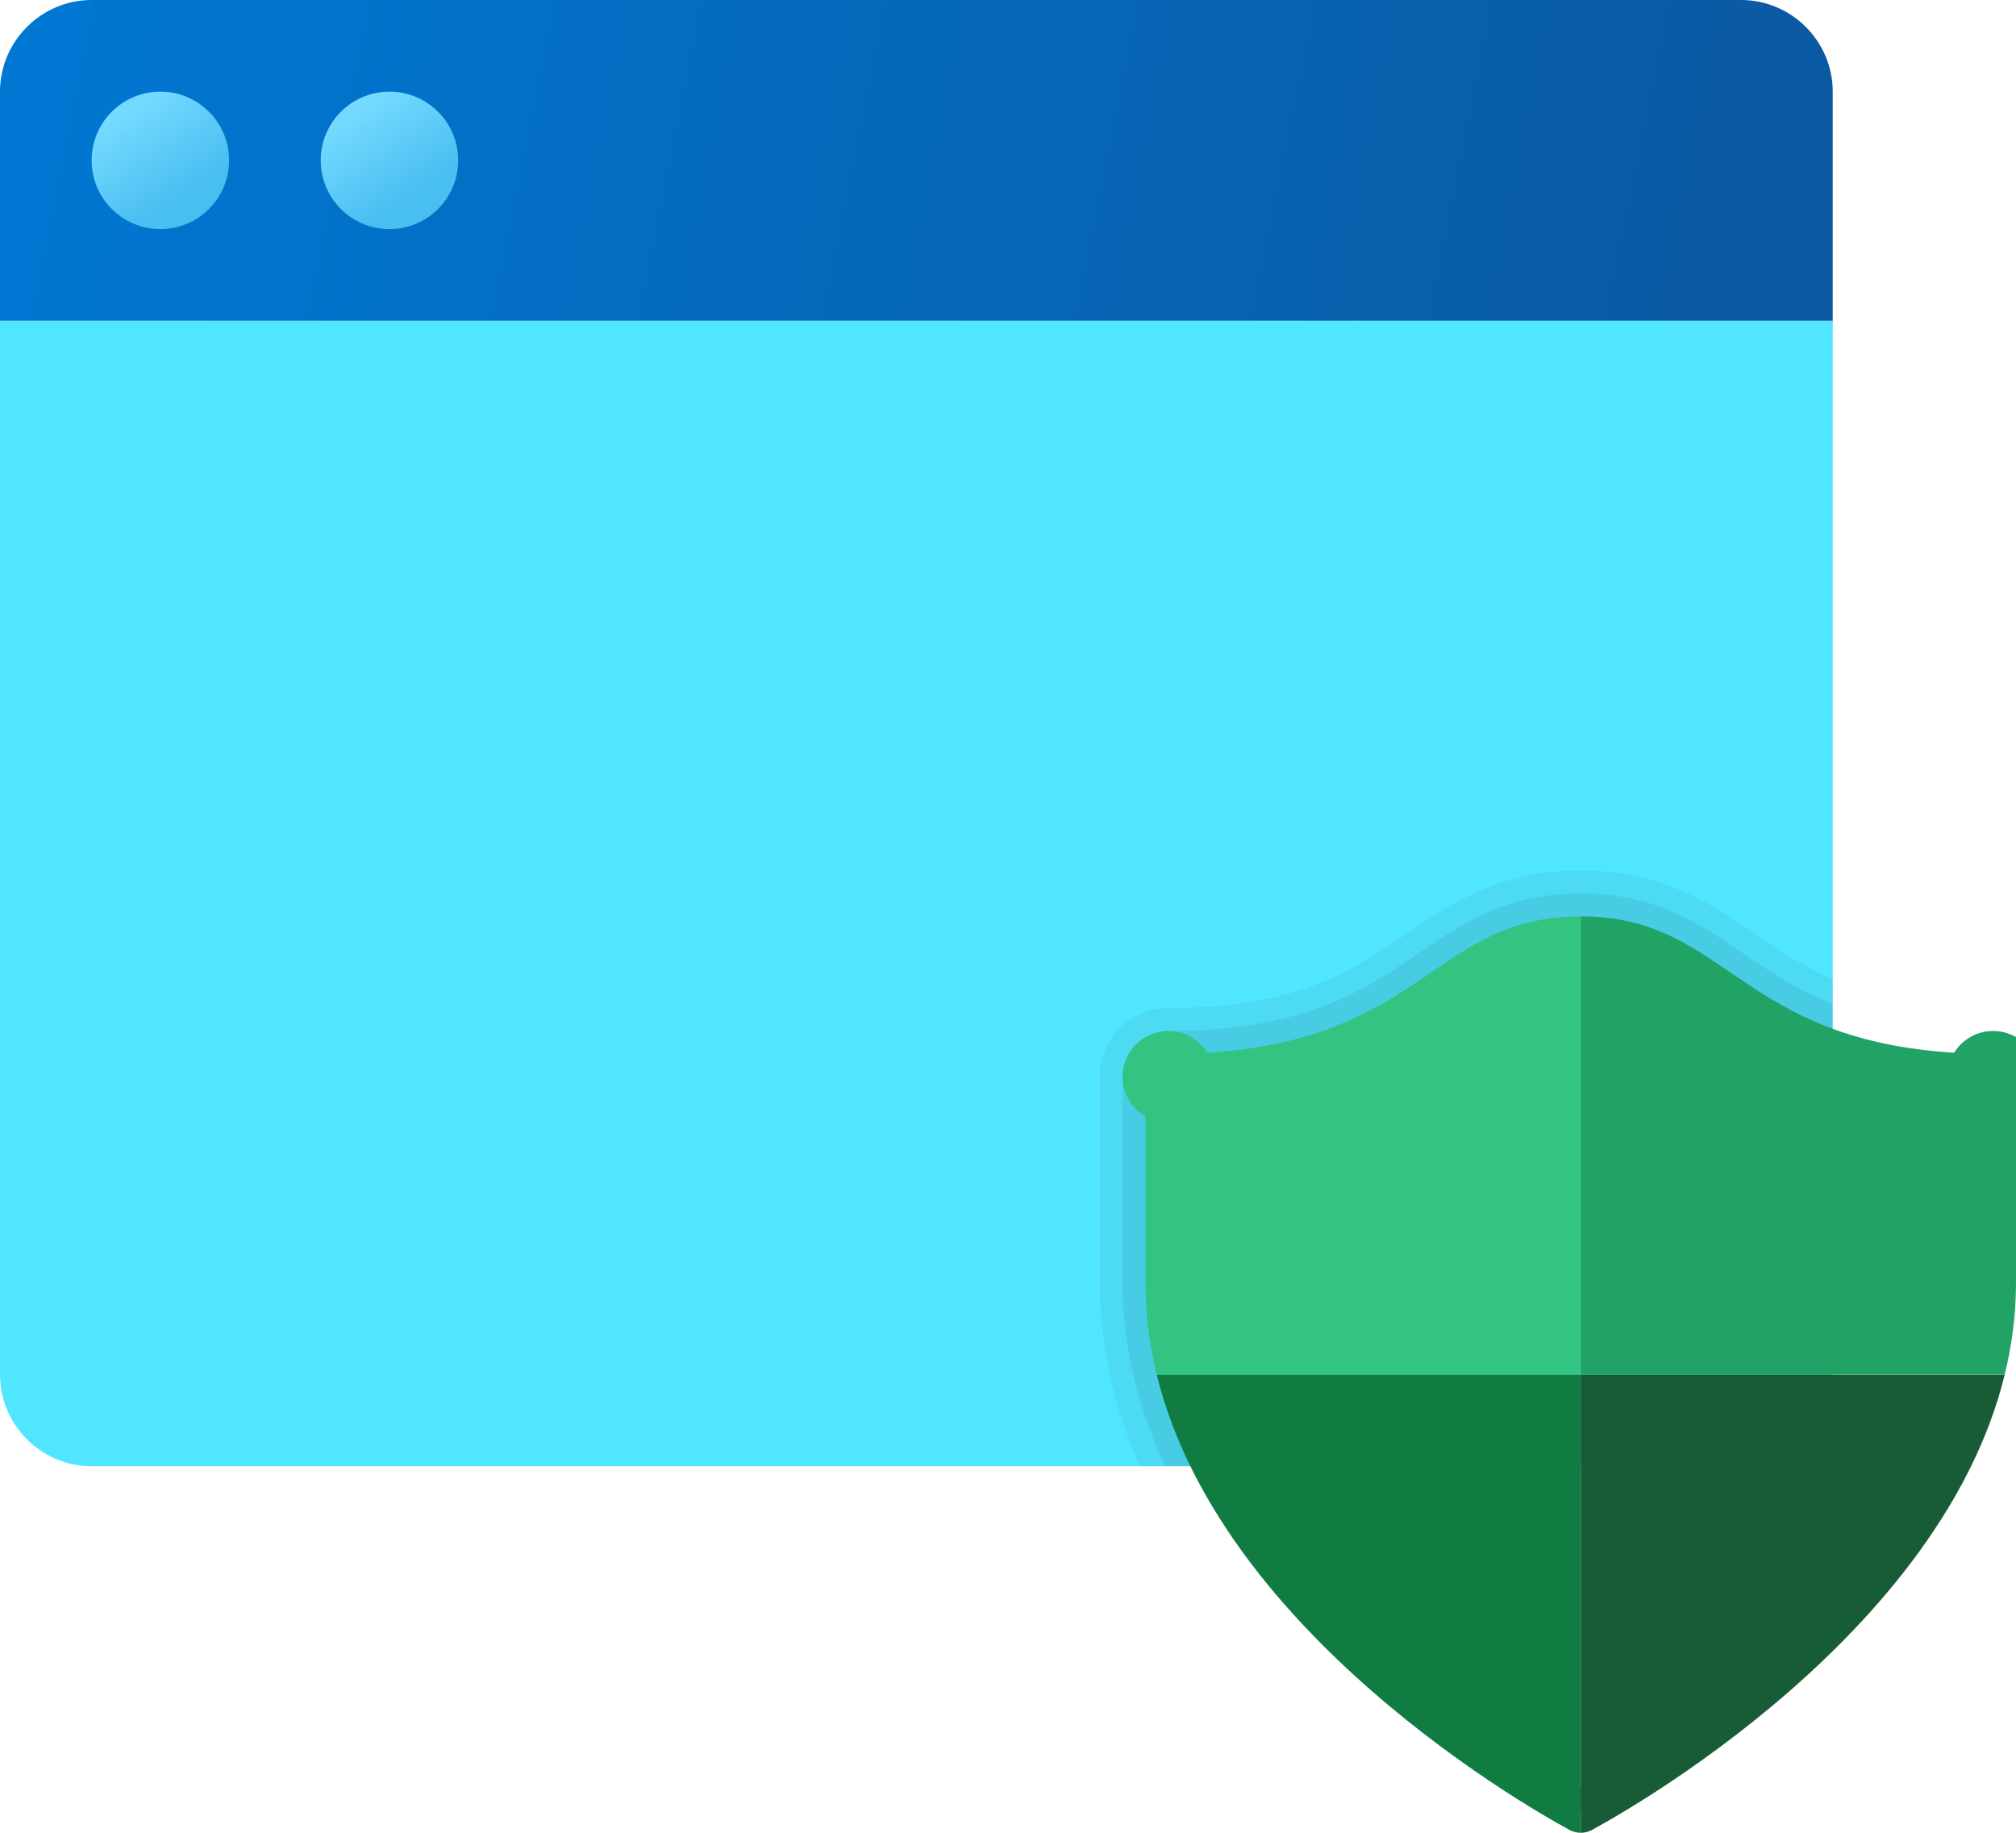
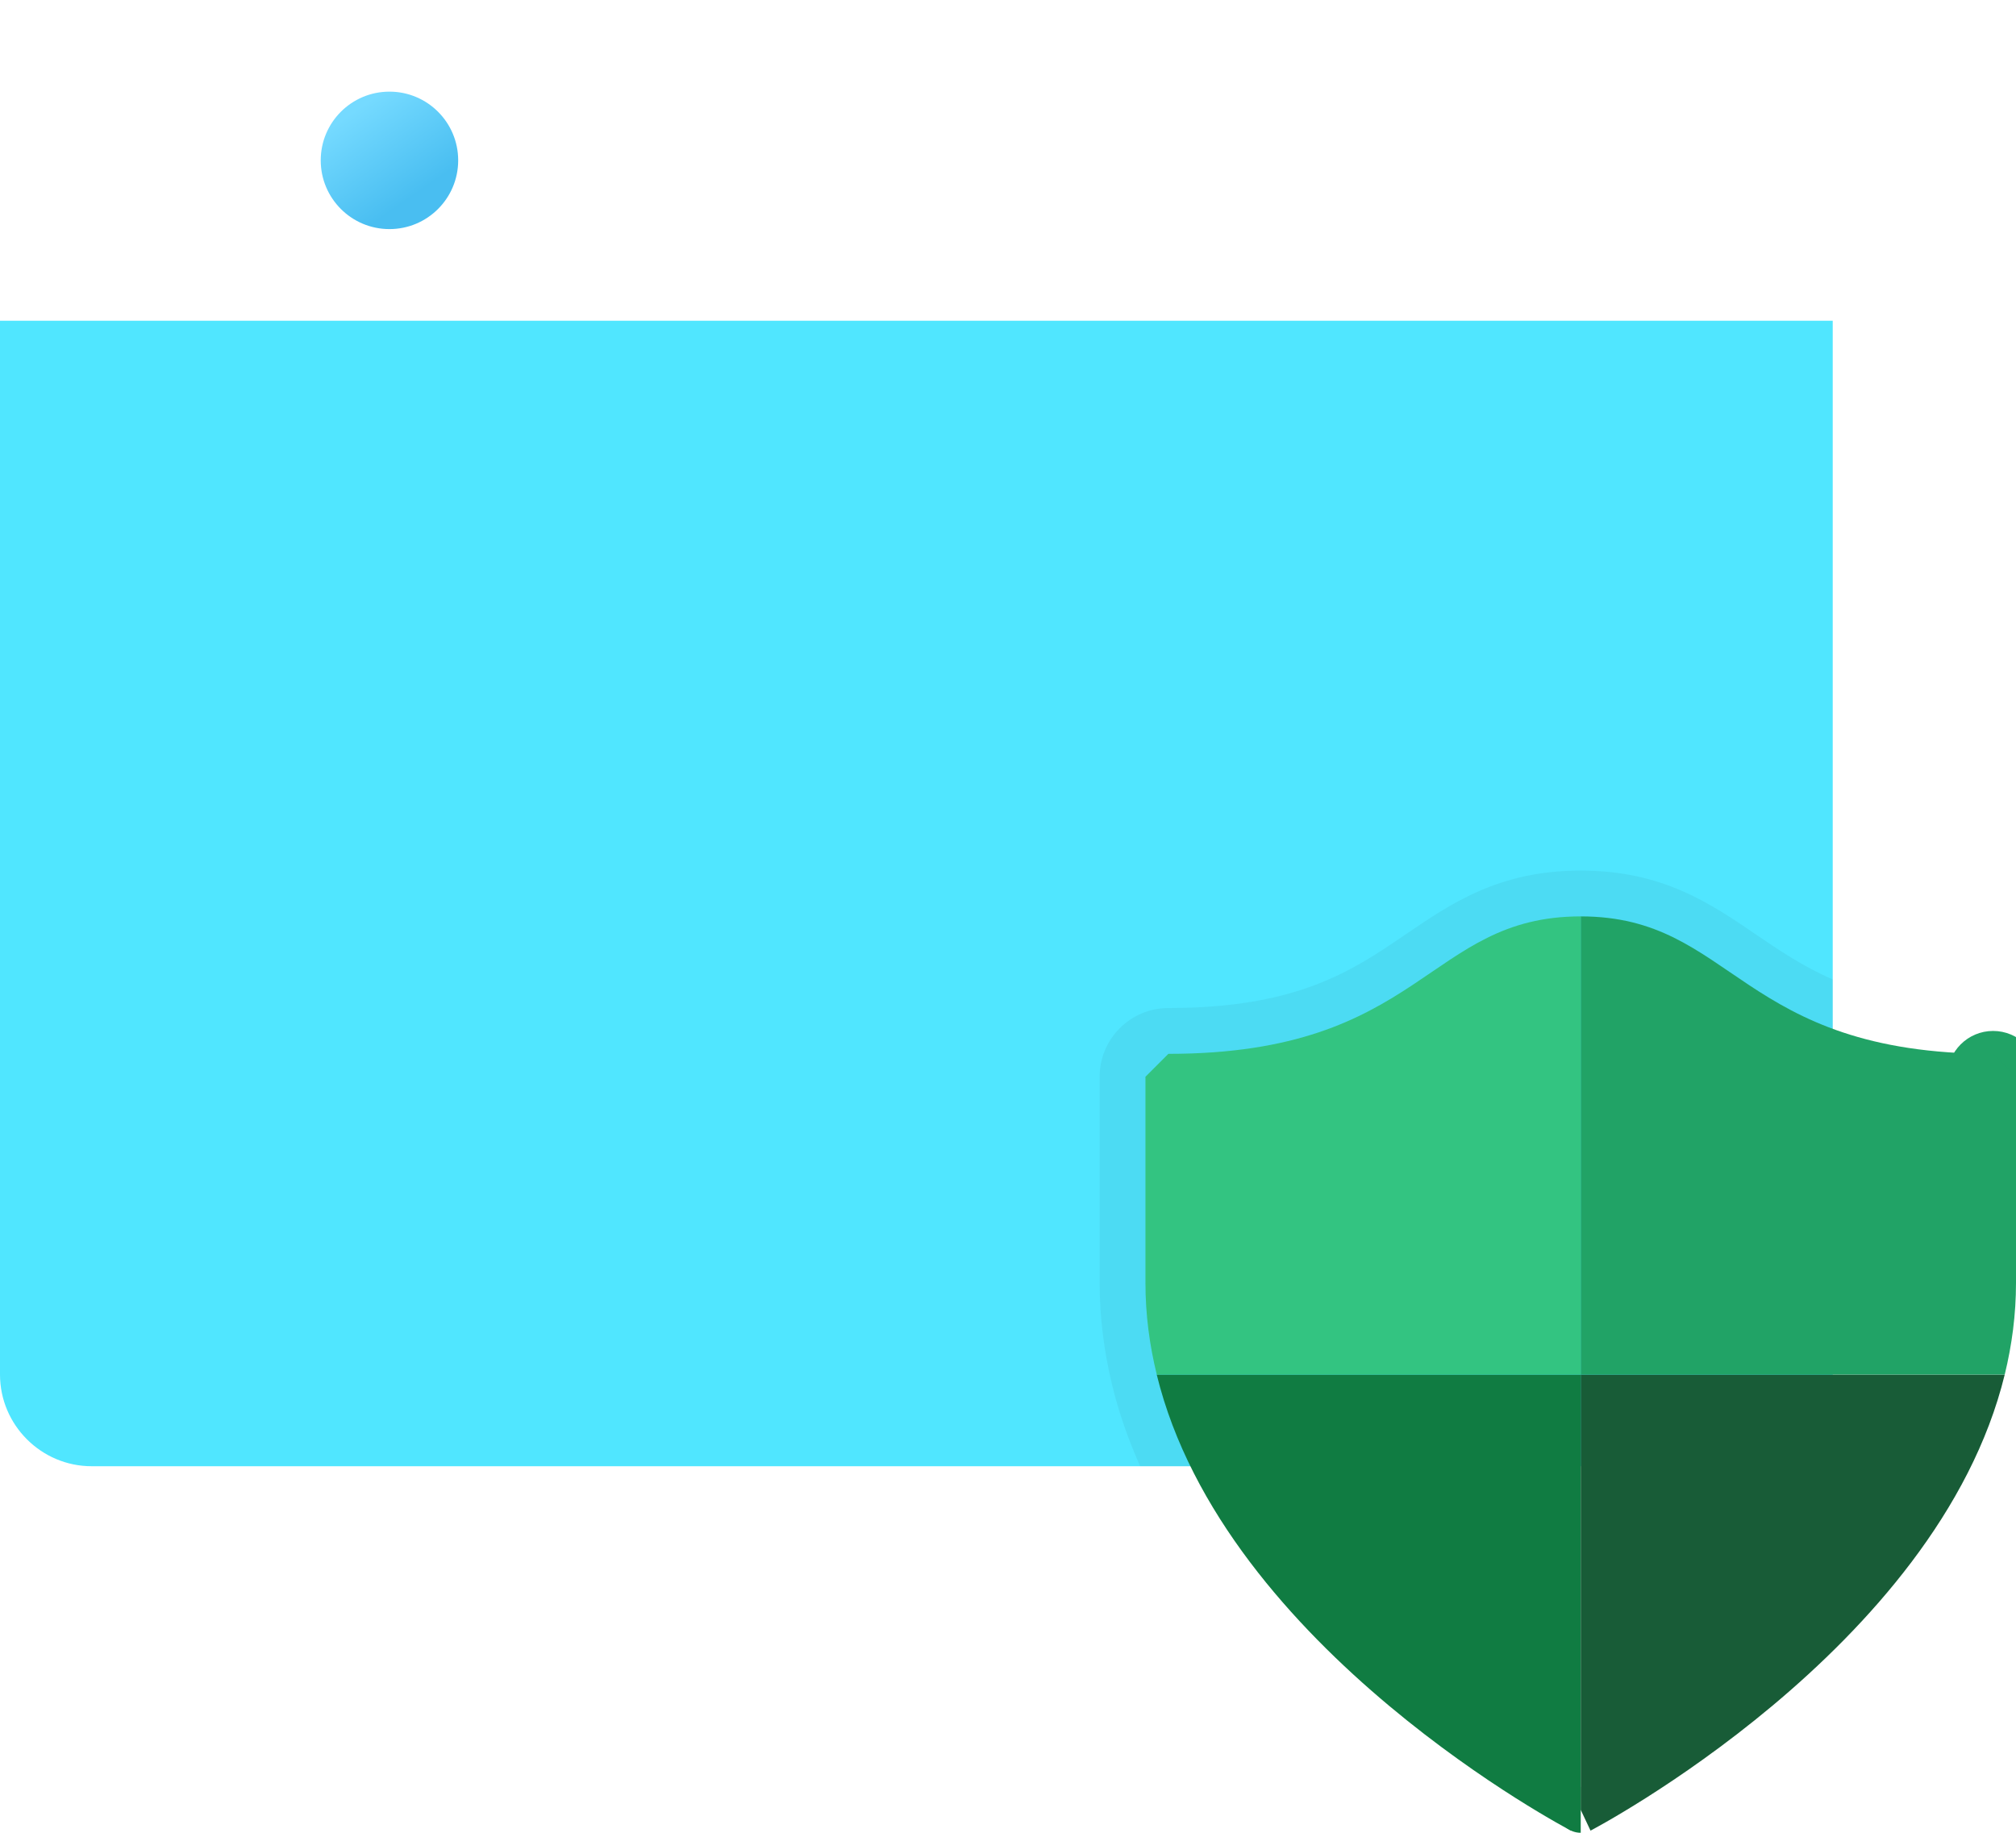
<svg xmlns="http://www.w3.org/2000/svg" width="44" height="40" viewBox="0 0 44 40">
  <defs>
    <linearGradient id="eyyy0d64oa" x1="1.535%" x2="97.34%" y1="48.355%" y2="51.764%">
      <stop offset="0%" stop-color="#0077D2" />
      <stop offset="100%" stop-color="#0B59A2" />
    </linearGradient>
    <linearGradient id="fye0w7xogb" x1="25.033%" x2="67.733%" y1="13.867%" y2="75.633%">
      <stop offset="0%" stop-color="#75DAFF" />
      <stop offset="100%" stop-color="#49BEF1" />
    </linearGradient>
  </defs>
  <g fill="none" fill-rule="evenodd">
    <g fill-rule="nonzero">
      <g transform="translate(-223, -2297) translate(223, 2297)">
        <path fill="#50E6FF" d="M0 30V7h40v23c0 1.1-.9 2-2 2H2c-1.1 0-2-.9-2-2z" />
-         <path fill="url(#eyyy0d64oa)" d="M40 2v5H0V2C0 .9.9 0 2 0h36c1.1 0 2 .9 2 2z" />
-         <circle cx="3.5" cy="3.5" r="1.5" fill="url(#fye0w7xogb)" />
        <path fill="#000" d="M38.323 20.394C37.317 19.708 36.278 19 34.5 19s-2.817.708-3.823 1.394C29.519 21.184 28.321 22 25.5 22c-.827 0-1.5.673-1.5 1.5V28c0 .736.093 1.489.275 2.238.148.606.356 1.194.61 1.762H38c1.1 0 2-.9 2-2v-8.624c-.655-.286-1.17-.637-1.677-.982z" opacity=".05" />
-         <path fill="#000" d="M38.042 20.807c-.986-.672-1.918-1.307-3.542-1.307-1.624 0-2.556.635-3.542 1.307-1.164.794-2.484 1.693-5.458 1.693-.552 0-1 .448-1 1V28c0 .697.088 1.41.261 2.119.159.651.388 1.279.669 1.881H38c1.1 0 2-.9 2-2v-8.085c-.8-.319-1.397-.726-1.958-1.108z" opacity=".07" />
        <circle cx="8.5" cy="3.5" r="1.5" fill="url(#fye0w7xogb)" />
        <path fill="#107C42" d="M34.5 40c-.276 0-.5-.224-.5-.5s.224-.5.5-.5v1z" />
-         <path fill="#185C37" d="M35 39.5c0 .276-.224.5-.5.5v-1c.276 0 .5.224.5.5z" />
        <circle cx="43.5" cy="23.5" r="1" fill="#21A366" />
-         <circle cx="25.5" cy="23.5" r="1" fill="#33C481" />
        <path fill="#185C37" d="M34.5 39.5l.214.453s7.572-3.95 9.04-9.953H34.5v9.5z" />
        <path fill="#21A366" d="M44 23.5l-.5-.5c-5.561 0-5.639-3-9-3v10h9.254c.157-.644.246-1.311.246-2v-4.5z" />
        <path fill="#107C42" d="M34.5 39.5l-.214.453s-7.572-3.95-9.04-9.953H34.5v9.5z" />
        <path fill="#33C481" d="M25 23.5l.5-.5c5.561 0 5.639-3 9-3v10h-9.253c-.158-.644-.247-1.311-.247-2v-4.5z" />
      </g>
    </g>
  </g>
</svg>